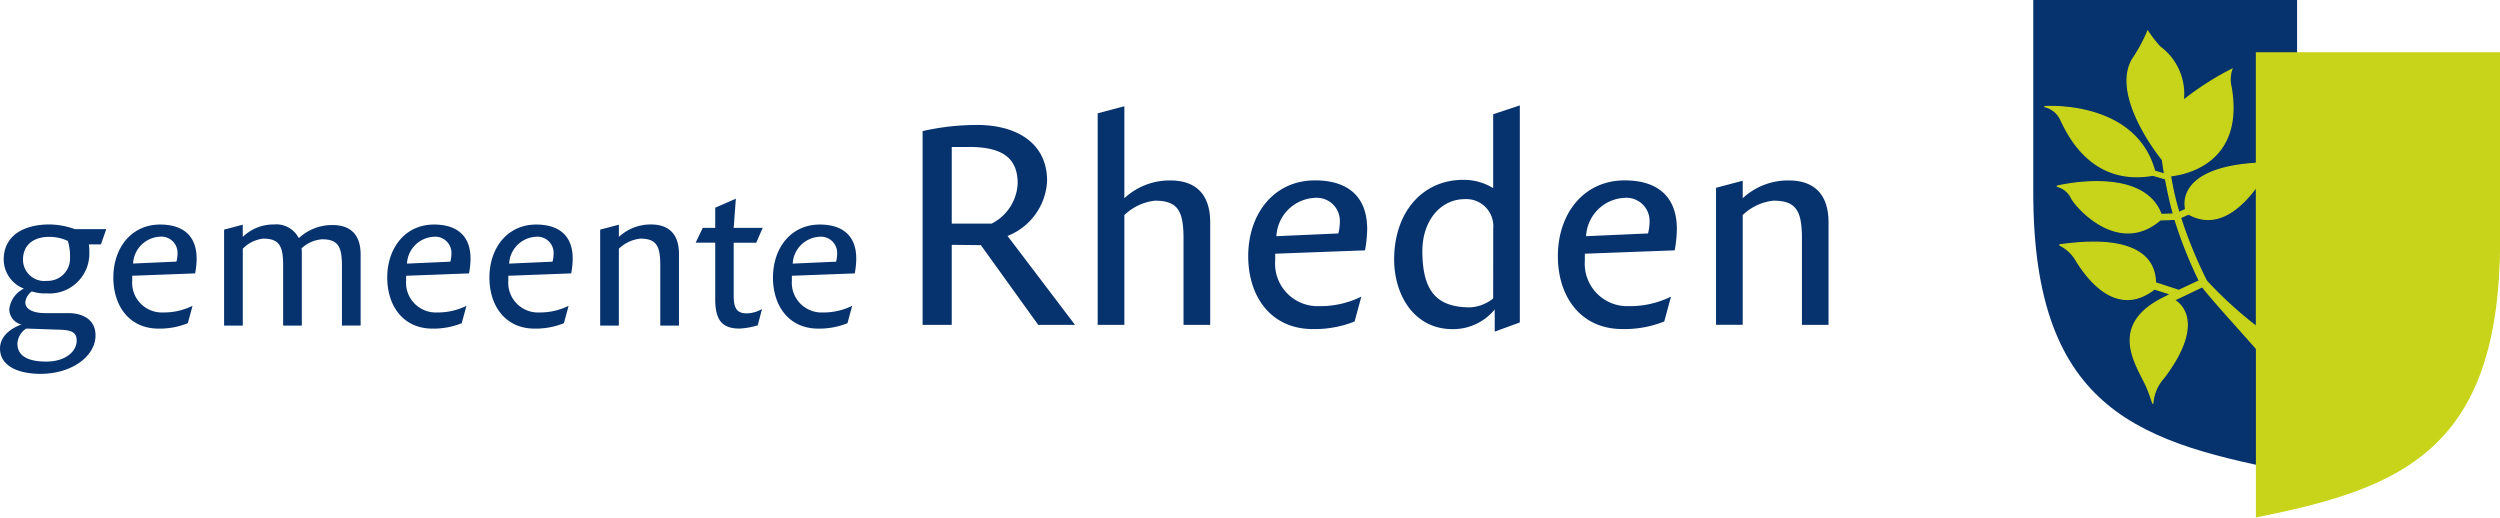
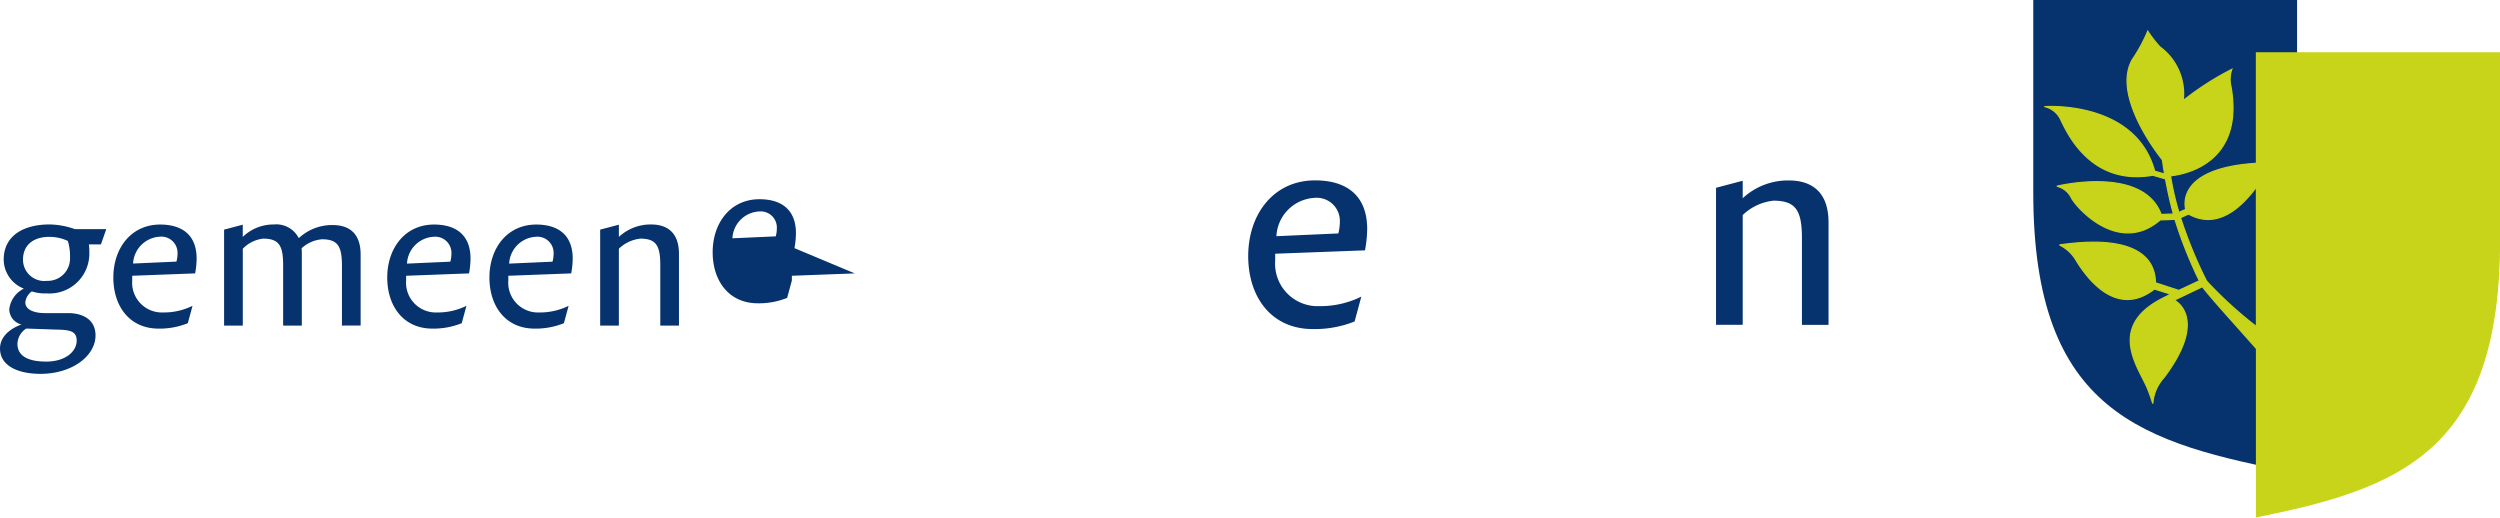
<svg xmlns="http://www.w3.org/2000/svg" width="230.15" height="47.642">
  <defs>
    <style>.cls-1{fill:#06326e}</style>
  </defs>
  <g id="Group_3833" data-name="Group 3833" transform="translate(-825 -4131.481)">
-     <path id="Path_2640" data-name="Path 2640" class="cls-1" d="M105.371 172.675l-5.278-7.338-2.682-.028v7.366H94.73v-17.837a22.6 22.6 0 015.025-.565c3.669 0 6.434 1.693 6.434 5.137a5.733 5.733 0 01-3.641 5.08l6.211 8.185zM98.992 156.3h-1.58v7.056h3.669a4.367 4.367 0 002.4-3.7c0-2.372-1.441-3.359-4.488-3.359" transform="translate(815.206 3988.712)" />
-     <path id="Path_2641" data-name="Path 2641" class="cls-1" d="M113.492 173.237v-7.958c0-2.541-.536-3.473-2.625-3.473a4.815 4.815 0 00-2.821 1.325v10.105h-2.456v-19.475l2.456-.649v8.468a6.11 6.11 0 014.233-1.637c2.257 0 3.67 1.186 3.67 3.866v9.427z" transform="translate(820.463 3988.15)" />
    <path id="Path_2642" data-name="Path 2642" class="cls-1" d="M125.68 164.15l-8.27.31v.62a3.914 3.914 0 004.064 4.206 8.52 8.52 0 003.866-.876l-.619 2.287a9.9 9.9 0 01-3.839.7c-3.866 0-5.956-2.992-5.956-6.717 0-3.866 2.342-6.971 6.153-6.971 2.936 0 4.8 1.411 4.8 4.487a11.418 11.418 0 01-.2 1.949m-4.657-4.826a3.718 3.718 0 00-3.5 3.528l5.7-.254a4.375 4.375 0 00.141-1.073 2.129 2.129 0 00-2.343-2.2" transform="translate(824.984 3990.378)" />
-     <path id="Path_2643" data-name="Path 2643" class="cls-1" d="M133.237 173.886v-2.033a4.979 4.979 0 01-3.868 1.808c-3.612 0-5.39-3.219-5.39-6.408 0-4.374 2.624-7.337 6.351-7.337a5.143 5.143 0 012.766.763v-6.8l2.453-.819v19.984zm-.137-9.486a2.489 2.489 0 00-2.6-2.71c-2.286 0-3.923 2.032-3.923 4.77 0 3.753 1.355 5.193 4.4 5.193a3.665 3.665 0 002.118-.818z" transform="translate(829.366 3988.122)" />
-     <path id="Path_2644" data-name="Path 2644" class="cls-1" d="M144.888 164.15l-8.27.31v.62a3.913 3.913 0 004.065 4.206 8.529 8.529 0 003.866-.876l-.62 2.287a9.9 9.9 0 01-3.839.7c-3.868 0-5.956-2.992-5.956-6.717 0-3.866 2.343-6.971 6.155-6.971 2.934 0 4.8 1.411 4.8 4.487a11.269 11.269 0 01-.2 1.949m-4.656-4.826a3.716 3.716 0 00-3.5 3.528l5.7-.254a4.247 4.247 0 00.142-1.073 2.129 2.129 0 00-2.342-2.2" transform="translate(834.283 3990.378)" />
    <path id="Path_2645" data-name="Path 2645" class="cls-1" d="M151.852 171.008v-7.958c0-2.541-.536-3.473-2.625-3.473a4.828 4.828 0 00-2.827 1.323v10.105h-2.456v-12.613l2.456-.65v1.61a6.114 6.114 0 014.234-1.637c2.256 0 3.667 1.186 3.667 3.866v9.427z" transform="translate(839.034 3990.378)" />
    <path id="Path_2646" data-name="Path 2646" class="cls-1" d="M46.788 162.283h-1.106a3.8 3.8 0 01.039.652 3.668 3.668 0 01-3.931 3.854 3.934 3.934 0 01-1.364-.18 1.413 1.413 0 00-.594 1.009c0 .692.831.988 1.818.988h2.136c1.244 0 2.508.533 2.508 2.055 0 1.876-2.134 3.537-5.077 3.537-1.977 0-3.716-.692-3.716-2.332 0-1.028.831-1.8 1.977-2.213a1.464 1.464 0 01-1.126-1.385 2.424 2.424 0 011.345-1.917 2.9 2.9 0 01-1.858-2.648c0-2.37 2.035-3.259 4.209-3.259a7.214 7.214 0 012.351.433h2.885zm-3.988 7.845l-2.885-.1a1.739 1.739 0 00-.81 1.4c0 1.362 1.422 1.64 2.648 1.64 1.779 0 2.806-.929 2.806-1.937 0-.89-.672-.968-1.759-1.008m.948-8.161a4.012 4.012 0 00-1.719-.375c-1.364 0-2.412.671-2.412 2.113a1.965 1.965 0 002.194 1.937 2.057 2.057 0 002.134-2.174 4.62 4.62 0 00-.2-1.5" transform="translate(787.5 3991.7)" />
    <path id="Path_2647" data-name="Path 2647" class="cls-1" d="M52.06 164.95l-5.791.218v.435a2.741 2.741 0 002.845 2.944 5.98 5.98 0 002.709-.613l-.436 1.6a6.92 6.92 0 01-2.686.5c-2.707 0-4.17-2.1-4.17-4.7 0-2.708 1.64-4.881 4.308-4.881 2.056 0 3.36.988 3.36 3.14a8.141 8.141 0 01-.138 1.364m-3.261-3.385a2.6 2.6 0 00-2.45 2.47l3.991-.178a3.02 3.02 0 00.1-.751 1.491 1.491 0 00-1.64-1.541" transform="translate(790.903 3991.7)" />
    <path id="Path_2648" data-name="Path 2648" class="cls-1" d="M62.249 169.753v-5.514c0-1.779-.375-2.429-1.837-2.429a3.131 3.131 0 00-1.877.828 4.426 4.426 0 01.019.515v6.6h-1.719v-5.573c0-1.778-.375-2.431-1.837-2.431a3.089 3.089 0 00-1.877.929v7.075H51.4v-8.833l1.719-.454v1.126a4.059 4.059 0 012.866-1.146 2.311 2.311 0 012.271 1.224h.061a4.463 4.463 0 013.083-1.17c1.581 0 2.569.831 2.569 2.707v6.542z" transform="translate(794.23 3991.7)" />
    <path id="Path_2649" data-name="Path 2649" class="cls-1" d="M69.05 164.95l-5.791.218v.435a2.741 2.741 0 002.845 2.944 5.975 5.975 0 002.709-.613l-.435 1.6a6.933 6.933 0 01-2.688.5c-2.707 0-4.169-2.1-4.169-4.7 0-2.708 1.64-4.881 4.307-4.881 2.056 0 3.36.988 3.36 3.14a7.989 7.989 0 01-.138 1.364m-3.261-3.378a2.6 2.6 0 00-2.45 2.47l3.991-.178a2.951 2.951 0 00.1-.751 1.491 1.491 0 00-1.64-1.541" transform="translate(799.129 3991.7)" />
    <path id="Path_2650" data-name="Path 2650" class="cls-1" d="M75.388 164.95l-5.79.218v.435a2.74 2.74 0 002.845 2.944 5.974 5.974 0 002.707-.613l-.435 1.6a6.933 6.933 0 01-2.688.5c-2.707 0-4.169-2.1-4.169-4.7 0-2.708 1.64-4.881 4.308-4.881 2.054 0 3.359.988 3.359 3.14a7.989 7.989 0 01-.138 1.364m-3.261-3.378a2.6 2.6 0 00-2.45 2.47l3.991-.178a2.951 2.951 0 00.1-.751 1.491 1.491 0 00-1.64-1.541" transform="translate(802.198 3991.7)" />
    <path id="Path_2651" data-name="Path 2651" class="cls-1" d="M80.263 169.753v-5.573c0-1.778-.375-2.431-1.839-2.431a3.376 3.376 0 00-1.974.929v7.075h-1.721v-8.833l1.722-.454v1.126a4.274 4.274 0 012.962-1.146c1.581 0 2.569.83 2.569 2.707v6.6z" transform="translate(805.523 3991.7)" />
-     <path id="Path_2652" data-name="Path 2652" class="cls-1" d="M86.228 162.9h-2.076v4.92c0 1.205.377 1.582 1.207 1.582a2.884 2.884 0 001.4-.4l-.395 1.5a6.826 6.826 0 01-1.661.3c-1.6 0-2.251-.751-2.251-2.707v-5.2h-1.8l.652-1.364h1.147v-1.858l1.9-.83-.2 2.688h2.67z" transform="translate(808.392 3990.927)" />
-     <path id="Path_2653" data-name="Path 2653" class="cls-1" d="M92.977 164.95l-5.79.218v.435a2.74 2.74 0 002.845 2.944 5.974 5.974 0 002.707-.613l-.435 1.6a6.933 6.933 0 01-2.688.5c-2.707 0-4.169-2.1-4.169-4.7 0-2.708 1.64-4.881 4.308-4.881 2.054 0 3.359.988 3.359 3.14a7.991 7.991 0 01-.138 1.364m-3.261-3.378a2.6 2.6 0 00-2.45 2.47l3.991-.178a2.951 2.951 0 00.1-.751 1.491 1.491 0 00-1.64-1.541" transform="translate(810.713 3991.7)" />
+     <path id="Path_2653" data-name="Path 2653" class="cls-1" d="M92.977 164.95l-5.79.218v.435l-.435 1.6a6.933 6.933 0 01-2.688.5c-2.707 0-4.169-2.1-4.169-4.7 0-2.708 1.64-4.881 4.308-4.881 2.054 0 3.359.988 3.359 3.14a7.991 7.991 0 01-.138 1.364m-3.261-3.378a2.6 2.6 0 00-2.45 2.47l3.991-.178a2.951 2.951 0 00.1-.751 1.491 1.491 0 00-1.64-1.541" transform="translate(810.713 3991.7)" />
    <path id="Path_2654" data-name="Path 2654" class="cls-1" d="M187.91 190.071c-14.261-2.743-24.286-5.549-24.286-25.816v-17.733h24.286z" transform="translate(848.559 3984.959)" />
    <path id="Path_2655" data-name="Path 2655" d="M183.822 150.452v10.153c-.288.046-.531.05-.723.07-6.879.66-5.782 4.184-5.782 4.184l-.634.285a25.448 25.448 0 01-.772-3.373c1.006-.11 6.821-.962 5.579-8.16a2.866 2.866 0 01.061-1.64 26.244 26.244 0 00-4.467 2.873 5.362 5.362 0 00-2.146-4.939 11.273 11.273 0 01-1.122-1.449 14.813 14.813 0 01-1.41 2.6c-2.005 3.436 2.759 9.242 2.762 9.246.048.349.111.793.2 1.308l-.916-.266c-1.776-6.549-10.108-5.941-10.108-5.941a2.151 2.151 0 011.484 1.248c.557 1.122 2.725 6.069 8.454 5.064l1.169.34c.177.953.392 1.992.73 3.232l-1.131.043c-1.683-4.553-9.6-2.6-9.6-2.6a1.986 1.986 0 011.343 1.083c.525.972 4.395 5.267 8.17 2.015l1.355-.052a40.115 40.115 0 002.251 5.656l-1.894.89-2.145-.7c-.046-1.036-.245-4.722-8.842-3.489a3.562 3.562 0 011.569 1.481c.73 1.162 3.513 5.426 7.174 2.575l1.5.475-.476.248c-5.319 2.532-2.723 6.159-1.79 8.152a14.054 14.054 0 01.616 1.671 3.916 3.916 0 011.021-2.382c4.2-5.574.951-7.136.951-7.136l2.59-1.238c.873 1.138 2.85 3.287 4.985 5.708v15.468c13.231-2.657 22.366-6.092 22.366-25.441v-17.262zm0 25.2a37.059 37.059 0 01-4.6-4.2 41.114 41.114 0 01-2.391-5.83l.745-.335c2.576 1.456 4.809-.528 6.245-2.492z" transform="translate(848.906 3985.896)" fill="#c8d419" />
    <path id="Path_2656" data-name="Path 2656" d="M1032.728 4136.348v10.153c-.288.046-.531.05-.723.07-6.879.66-5.782 4.184-5.782 4.184l-.634.285a25.448 25.448 0 01-.772-3.373c1.006-.11 6.821-.962 5.579-8.16a2.866 2.866 0 01.061-1.64 26.244 26.244 0 00-4.467 2.873 5.362 5.362 0 00-2.146-4.939 11.273 11.273 0 01-1.122-1.449 14.813 14.813 0 01-1.41 2.6c-2.005 3.436 2.759 9.242 2.762 9.246.048.349.111.793.2 1.308l-.916-.266c-1.776-6.549-10.108-5.941-10.108-5.941a2.151 2.151 0 011.484 1.248c.557 1.122 2.725 6.069 8.454 5.064l1.169.34c.177.953.392 1.992.73 3.232l-1.131.043c-1.683-4.553-9.6-2.6-9.6-2.6a1.986 1.986 0 011.343 1.083c.525.972 4.395 5.267 8.17 2.015l1.355-.052a40.115 40.115 0 002.251 5.656l-1.894.89-2.145-.7c-.046-1.036-.245-4.722-8.842-3.489a3.562 3.562 0 011.569 1.481c.73 1.162 3.513 5.426 7.174 2.575l1.5.475-.476.248c-5.319 2.532-2.723 6.159-1.79 8.152a14.054 14.054 0 01.616 1.671 3.916 3.916 0 011.021-2.382c4.2-5.574.951-7.136.951-7.136l2.59-1.238c.873 1.138 2.85 3.287 4.985 5.708v15.468c13.231-2.657 22.366-6.092 22.366-25.441v-17.262zm0 25.2a37.059 37.059 0 01-4.6-4.2 41.114 41.114 0 01-2.391-5.83l.745-.335c2.576 1.456 4.809-.528 6.245-2.492z" fill="none" stroke="#c8d419" stroke-width=".113" />
  </g>
</svg>